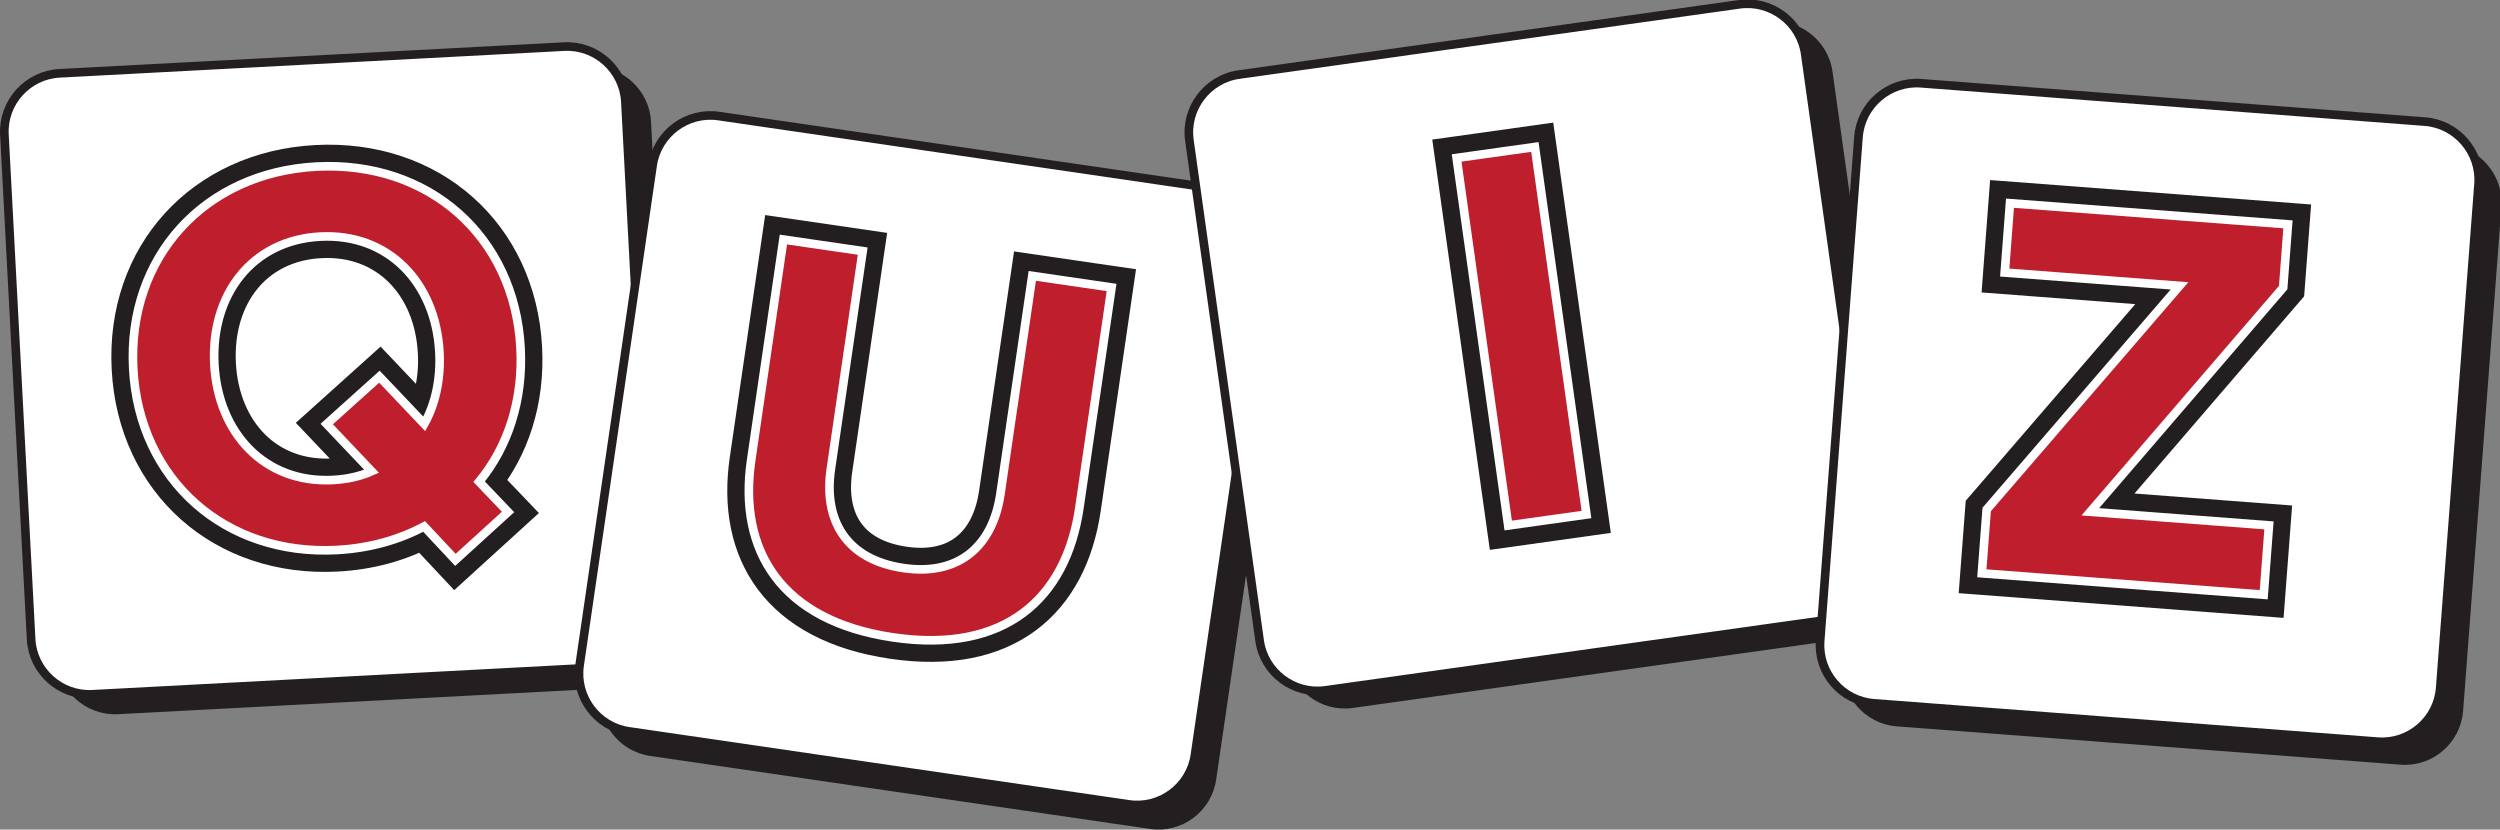
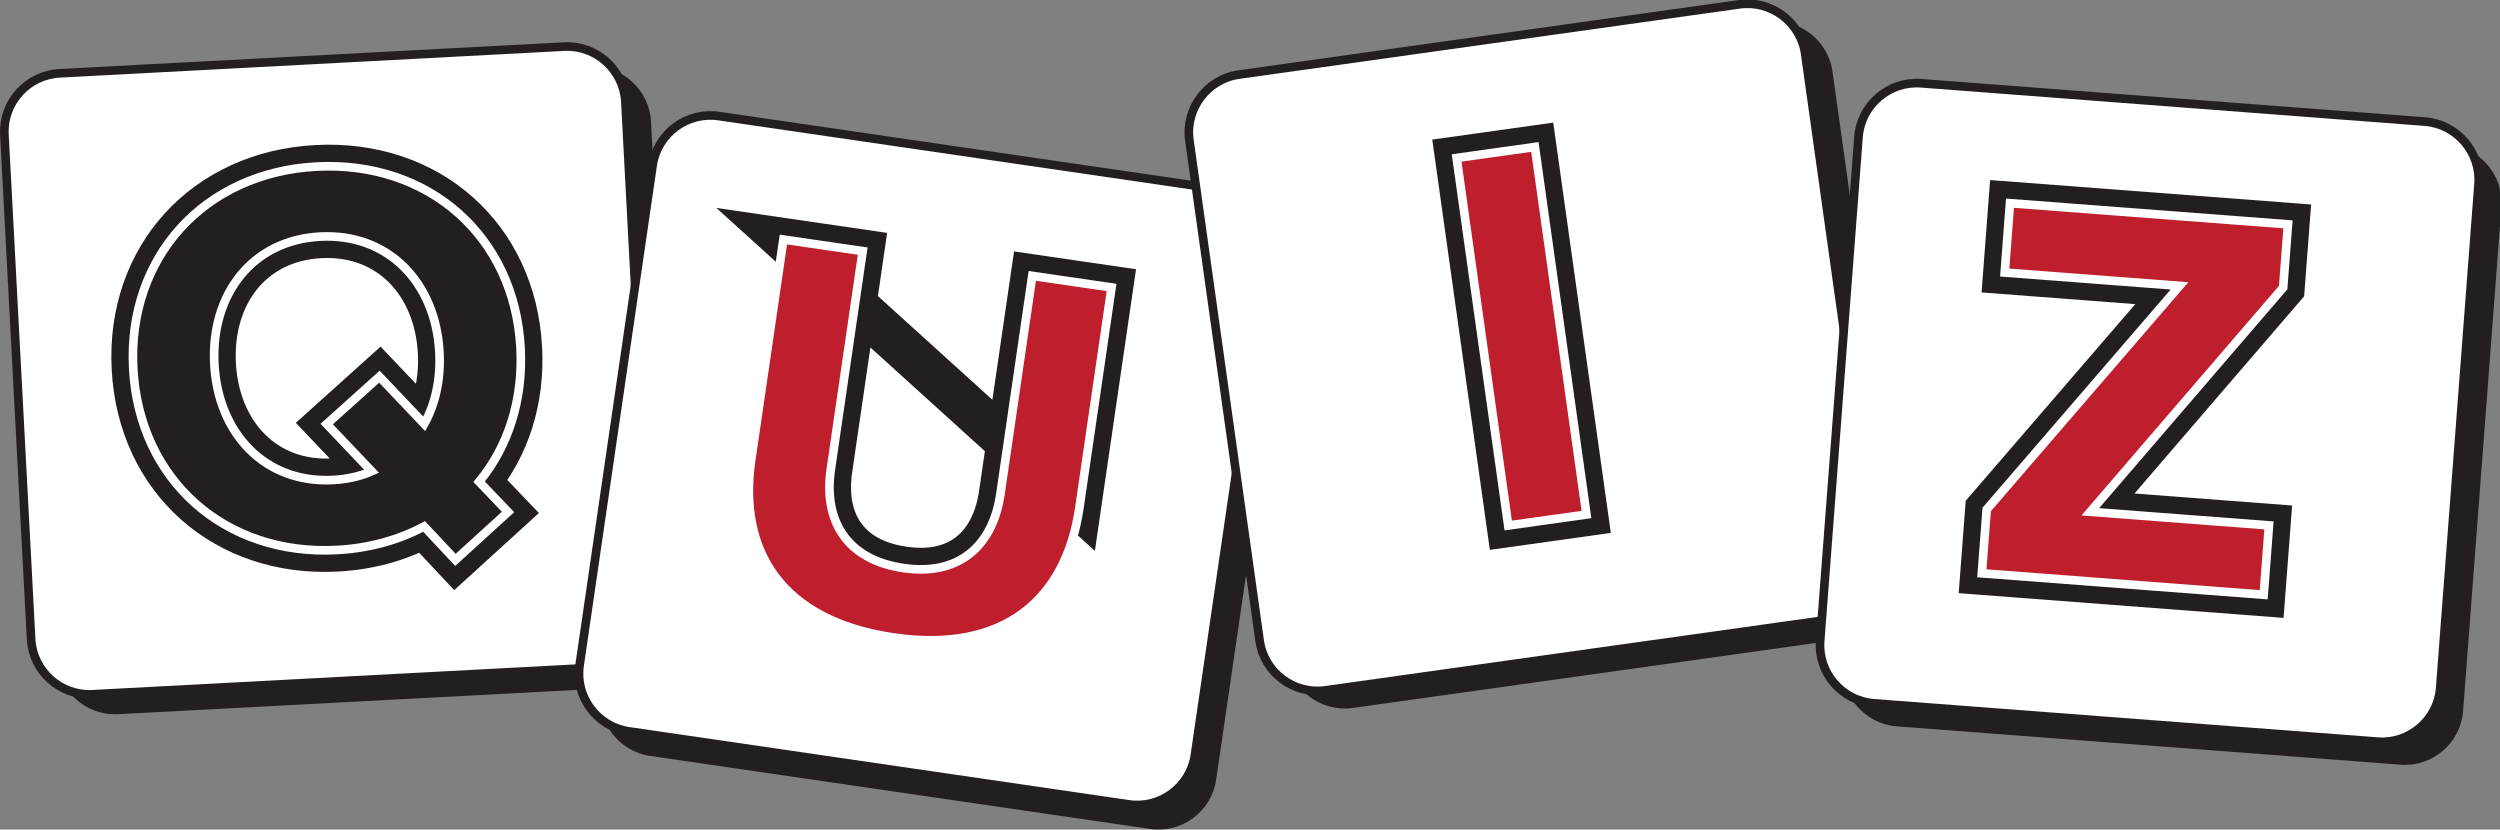
<svg xmlns="http://www.w3.org/2000/svg" xmlns:ns1="http://www.inkscape.org/namespaces/inkscape" xmlns:ns2="http://sodipodi.sourceforge.net/DTD/sodipodi-0.dtd" width="204.552mm" height="67.879mm" viewBox="0 0 204.552 67.879" version="1.1" id="svg8" ns1:version="0.92.4 (5da689c313, 2019-01-14)" ns2:docname="quiz_lettres.svg">
  <rect x="0" y="0" width="204.552" height="67.879" fill="#808080" stroke="none" />
  <defs id="defs2">
    <clipPath id="clipPath831" clipPathUnits="userSpaceOnUse">
      <path ns1:connector-curvature="0" id="path829" d="M 0,216.432 H 591.451 V 0 H 0 Z" />
    </clipPath>
  </defs>
  <ns2:namedview id="base" pagecolor="#ffffff" bordercolor="#666666" borderopacity="1.0" ns1:pageopacity="0.0" ns1:pageshadow="2" ns1:zoom="0.35" ns1:cx="386.5554" ns1:cy="128.27608" ns1:document-units="mm" ns1:current-layer="layer1" showgrid="false" fit-margin-top="0" fit-margin-left="0" fit-margin-right="0" fit-margin-bottom="0" ns1:window-width="1920" ns1:window-height="1017" ns1:window-x="-8" ns1:window-y="-8" ns1:window-maximized="1" />
  <g ns1:label="Layer 1" ns1:groupmode="layer" id="layer1" transform="translate(179.761,-114.894)">
    <g transform="matrix(0.353,0,0,-0.353,-181.954,187.42)" ns1:label="quiz-2058883" id="g823">
      <g id="g825">
        <g clip-path="url(#clipPath831)" id="g827">
          <g transform="translate(163.304,60.3)" id="g833">
            <path ns1:connector-curvature="0" id="path835" style="fill:#231f20;fill-opacity:1;fill-rule:nonzero;stroke:none" d="m 0,0 c 0.393,-7.415 -5.353,-13.803 -12.768,-14.194 l -116.967,-6.193 c -7.415,-0.392 -13.803,5.353 -14.195,12.768 l -6.192,116.967 c -0.393,7.415 5.352,13.802 12.767,14.195 l 116.968,6.192 c 7.414,0.392 13.802,-5.353 14.195,-12.767 z" />
          </g>
          <g transform="translate(157.357,64.918)" id="g837">
            <path ns1:connector-curvature="0" id="path839" style="fill:#ffffff;fill-opacity:1;fill-rule:nonzero;stroke:none" d="m 0,0 c 0.393,-7.415 -5.353,-13.803 -12.768,-14.195 l -116.967,-6.193 c -7.415,-0.391 -13.803,5.354 -14.195,12.768 l -6.192,116.968 c -0.393,7.415 5.352,13.802 12.767,14.194 l 116.968,6.193 c 7.414,0.392 13.802,-5.353 14.195,-12.768 z" />
          </g>
          <g transform="translate(157.357,64.918)" id="g841">
            <path ns1:connector-curvature="0" id="path843" style="fill:none;stroke:#231f20;stroke-width:2;stroke-linecap:butt;stroke-linejoin:miter;stroke-miterlimit:10;stroke-dasharray:none;stroke-opacity:1" d="m 0,0 c 0.393,-7.415 -5.353,-13.803 -12.768,-14.195 l -116.967,-6.193 c -7.415,-0.391 -13.803,5.354 -14.195,12.768 l -6.192,116.968 c -0.393,7.415 5.352,13.802 12.767,14.194 l 116.968,6.193 c 7.414,0.392 13.802,-5.353 14.195,-12.768 z" />
          </g>
          <g transform="translate(92.344,96.222)" id="g845">
            <path ns1:connector-curvature="0" id="path847" style="fill:#231f20;fill-opacity:1;fill-rule:nonzero;stroke:none" d="M 0,0 -10.396,10.945 1.81,21.925 12.206,10.979 c 2.595,4.659 3.84,10.408 3.513,16.59 C 14.866,43.67 3.921,55.231 -11.921,54.393 -27.764,53.554 -37.298,40.908 -36.446,24.808 -35.601,8.836 -24.777,-2.861 -8.935,-2.022 -5.714,-1.852 -2.651,-1.174 0,0 m 24.928,-2.426 6.699,-7.008 -12.199,-11.107 -7.256,7.753 c -5.903,-3.154 -12.777,-5.068 -20.247,-5.464 -25.89,-1.37 -45.805,16.175 -47.176,42.064 -1.371,25.889 16.581,45.439 42.471,46.81 C 13.238,71.999 33.153,54.454 34.524,28.565 35.165,16.458 31.603,5.677 24.928,-2.426" />
          </g>
          <g transform="translate(92.344,96.222)" id="g849">
            <path ns1:connector-curvature="0" id="path851" style="fill:none;stroke:#231f20;stroke-width:10;stroke-linecap:butt;stroke-linejoin:miter;stroke-miterlimit:10;stroke-dasharray:none;stroke-opacity:1" d="M 0,0 -10.396,10.945 1.81,21.925 12.206,10.979 c 2.595,4.659 3.84,10.408 3.513,16.59 C 14.866,43.67 3.921,55.231 -11.921,54.393 -27.764,53.554 -37.298,40.908 -36.446,24.808 -35.601,8.836 -24.777,-2.861 -8.935,-2.022 -5.714,-1.852 -2.651,-1.174 0,0 Z m 24.928,-2.426 6.699,-7.008 -12.199,-11.107 -7.256,7.753 c -5.903,-3.154 -12.777,-5.068 -20.247,-5.464 -25.89,-1.37 -45.805,16.175 -47.176,42.064 -1.371,25.889 16.581,45.439 42.471,46.81 C 13.238,71.999 33.153,54.454 34.524,28.565 35.165,16.458 31.603,5.677 24.928,-2.426 Z" />
          </g>
          <g transform="translate(92.344,96.222)" id="g853">
-             <path ns1:connector-curvature="0" id="path855" style="fill:#bf1e2d;fill-opacity:1;fill-rule:nonzero;stroke:none" d="M 0,0 -10.396,10.945 1.81,21.925 12.206,10.979 c 2.595,4.659 3.84,10.408 3.513,16.59 C 14.866,43.67 3.921,55.231 -11.921,54.393 -27.764,53.554 -37.298,40.908 -36.446,24.808 -35.601,8.836 -24.777,-2.861 -8.935,-2.022 -5.714,-1.852 -2.651,-1.174 0,0 m 24.928,-2.426 6.699,-7.008 -12.199,-11.107 -7.256,7.753 c -5.903,-3.154 -12.777,-5.068 -20.247,-5.464 -25.89,-1.37 -45.805,16.175 -47.176,42.064 -1.371,25.889 16.581,45.439 42.471,46.81 C 13.238,71.999 33.153,54.454 34.524,28.565 35.165,16.458 31.603,5.677 24.928,-2.426" />
-           </g>
+             </g>
          <g transform="translate(92.344,96.222)" id="g857">
            <path ns1:connector-curvature="0" id="path859" style="fill:none;stroke:#ffffff;stroke-width:2;stroke-linecap:butt;stroke-linejoin:miter;stroke-miterlimit:10;stroke-dasharray:none;stroke-opacity:1" d="M 0,0 -10.396,10.945 1.81,21.925 12.206,10.979 c 2.595,4.659 3.84,10.408 3.513,16.59 C 14.866,43.67 3.921,55.231 -11.921,54.393 -27.764,53.554 -37.298,40.908 -36.446,24.808 -35.601,8.836 -24.777,-2.861 -8.935,-2.022 -5.714,-1.852 -2.651,-1.174 0,0 Z m 24.928,-2.426 6.699,-7.008 -12.199,-11.107 -7.256,7.753 c -5.903,-3.154 -12.777,-5.068 -20.247,-5.464 -25.89,-1.37 -45.805,16.175 -47.176,42.064 -1.371,25.889 16.581,45.439 42.471,46.81 C 13.238,71.999 33.153,54.454 34.524,28.565 35.165,16.458 31.603,5.677 24.928,-2.426 Z" />
          </g>
          <g transform="translate(288.099,24.722)" id="g861">
            <path ns1:connector-curvature="0" id="path863" style="fill:#231f20;fill-opacity:1;fill-rule:nonzero;stroke:none" d="M 0,0 C -1.073,-7.348 -7.962,-12.48 -15.309,-11.407 L -131.211,5.52 c -7.347,1.073 -12.48,7.962 -11.407,15.309 l 16.927,115.902 c 1.073,7.347 7.962,12.48 15.31,11.407 L 5.521,131.211 c 7.346,-1.073 12.479,-7.962 11.407,-15.31 z" />
          </g>
          <g transform="translate(283.175,30.418)" id="g865">
            <path ns1:connector-curvature="0" id="path867" style="fill:#ffffff;fill-opacity:1;fill-rule:nonzero;stroke:none" d="M 0,0 C -1.073,-7.347 -7.962,-12.479 -15.309,-11.407 L -131.211,5.521 c -7.347,1.073 -12.48,7.961 -11.407,15.309 l 16.927,115.902 c 1.073,7.347 7.962,12.48 15.31,11.407 L 5.521,131.211 C 12.867,130.139 18,123.25 16.928,115.902 Z" />
          </g>
          <g transform="translate(283.175,30.418)" id="g869">
            <path ns1:connector-curvature="0" id="path871" style="fill:none;stroke:#231f20;stroke-width:2;stroke-linecap:butt;stroke-linejoin:miter;stroke-miterlimit:10;stroke-dasharray:none;stroke-opacity:1" d="M 0,0 C -1.073,-7.347 -7.962,-12.479 -15.309,-11.407 L -131.211,5.521 c -7.347,1.073 -12.48,7.961 -11.407,15.309 l 16.927,115.902 c 1.073,7.347 7.962,12.48 15.31,11.407 L 5.521,131.211 C 12.867,130.139 18,123.25 16.928,115.902 Z" />
          </g>
          <g transform="translate(187.792,149.935)" id="g873">
            <path ns1:connector-curvature="0" id="path875" style="fill:#231f20;fill-opacity:1;fill-rule:nonzero;stroke:none" d="m 0,0 18.378,-2.684 -7.381,-50.542 c -1.733,-11.869 3.583,-20.987 16.856,-22.925 13.018,-1.902 20.72,5.315 22.454,17.184 l 7.381,50.542 18.378,-2.684 -7.456,-51.052 C 65.516,-83.347 51.286,-95.998 25.504,-92.233 -0.532,-88.431 -10.532,-72.11 -7.475,-51.179 Z" />
          </g>
          <g transform="translate(187.792,149.935)" id="g877">
-             <path ns1:connector-curvature="0" id="path879" style="fill:none;stroke:#231f20;stroke-width:10;stroke-linecap:butt;stroke-linejoin:miter;stroke-miterlimit:10;stroke-dasharray:none;stroke-opacity:1" d="m 0,0 18.378,-2.684 -7.381,-50.542 c -1.733,-11.869 3.583,-20.987 16.856,-22.925 13.018,-1.902 20.72,5.315 22.454,17.184 l 7.381,50.542 18.378,-2.684 -7.456,-51.052 C 65.516,-83.347 51.286,-95.998 25.504,-92.233 -0.532,-88.431 -10.532,-72.11 -7.475,-51.179 Z" />
+             <path ns1:connector-curvature="0" id="path879" style="fill:none;stroke:#231f20;stroke-width:10;stroke-linecap:butt;stroke-linejoin:miter;stroke-miterlimit:10;stroke-dasharray:none;stroke-opacity:1" d="m 0,0 18.378,-2.684 -7.381,-50.542 c -1.733,-11.869 3.583,-20.987 16.856,-22.925 13.018,-1.902 20.72,5.315 22.454,17.184 l 7.381,50.542 18.378,-2.684 -7.456,-51.052 Z" />
          </g>
          <g transform="translate(187.792,149.935)" id="g881">
            <path ns1:connector-curvature="0" id="path883" style="fill:#bf1e2d;fill-opacity:1;fill-rule:nonzero;stroke:none" d="m 0,0 18.378,-2.684 -7.381,-50.542 c -1.733,-11.869 3.583,-20.987 16.856,-22.925 13.018,-1.902 20.72,5.315 22.454,17.184 l 7.381,50.542 18.378,-2.684 -7.456,-51.052 C 65.516,-83.347 51.286,-95.998 25.504,-92.233 -0.532,-88.431 -10.532,-72.11 -7.475,-51.179 Z" />
          </g>
          <g transform="translate(187.792,149.935)" id="g885">
            <path ns1:connector-curvature="0" id="path887" style="fill:none;stroke:#ffffff;stroke-width:2;stroke-linecap:butt;stroke-linejoin:miter;stroke-miterlimit:10;stroke-dasharray:none;stroke-opacity:1" d="m 0,0 18.378,-2.684 -7.381,-50.542 c -1.733,-11.869 3.583,-20.987 16.856,-22.925 13.018,-1.902 20.72,5.315 22.454,17.184 l 7.381,50.542 18.378,-2.684 -7.456,-51.052 C 65.516,-83.347 51.286,-95.998 25.504,-92.233 -0.532,-88.431 -10.532,-72.11 -7.475,-51.179 Z" />
          </g>
          <g transform="translate(447.237,72.885)" id="g889">
            <path ns1:connector-curvature="0" id="path891" style="fill:#231f20;fill-opacity:1;fill-rule:nonzero;stroke:none" d="m 0,0 c 1.032,-7.354 -4.14,-14.214 -11.492,-15.245 l -115.995,-16.281 c -7.353,-1.032 -14.213,4.139 -15.245,11.493 l -16.281,115.994 c -1.032,7.353 4.14,14.213 11.493,15.246 l 115.995,16.28 c 7.352,1.032 14.213,-4.14 15.245,-11.493 z" />
          </g>
          <g transform="translate(440.913,76.969)" id="g893">
            <path ns1:connector-curvature="0" id="path895" style="fill:#ffffff;fill-opacity:1;fill-rule:nonzero;stroke:none" d="m 0,0 c 1.032,-7.353 -4.14,-14.213 -11.492,-15.245 l -115.994,-16.28 c -7.354,-1.033 -14.214,4.139 -15.246,11.492 l -16.281,115.994 c -1.031,7.353 4.14,14.214 11.493,15.246 l 115.995,16.28 c 7.352,1.033 14.213,-4.139 15.245,-11.492 z" />
          </g>
          <g transform="translate(440.913,76.969)" id="g897">
            <path ns1:connector-curvature="0" id="path899" style="fill:none;stroke:#231f20;stroke-width:2;stroke-linecap:butt;stroke-linejoin:miter;stroke-miterlimit:10;stroke-dasharray:none;stroke-opacity:1" d="m 0,0 c 1.032,-7.353 -4.14,-14.213 -11.492,-15.245 l -115.994,-16.28 c -7.354,-1.033 -14.214,4.139 -15.246,11.492 l -16.281,115.994 c -1.031,7.353 4.14,14.214 11.493,15.246 l 115.995,16.28 c 7.352,1.033 14.213,-4.139 15.245,-11.492 z" />
          </g>
          <g transform="translate(343.838,168.847)" id="g901">
            <path ns1:connector-curvature="0" id="path903" style="fill:#231f20;fill-opacity:1;fill-rule:nonzero;stroke:none" d="M 0,0 18.138,2.545 30.096,-82.651 11.958,-85.197 Z" />
          </g>
          <g transform="translate(343.838,168.847)" id="g905">
            <path ns1:connector-curvature="0" id="path907" style="fill:none;stroke:#231f20;stroke-width:10;stroke-linecap:butt;stroke-linejoin:miter;stroke-miterlimit:10;stroke-dasharray:none;stroke-opacity:1" d="M 0,0 18.138,2.545 30.096,-82.651 11.958,-85.197 Z" />
          </g>
          <g transform="translate(343.838,168.847)" id="g909">
            <path ns1:connector-curvature="0" id="path911" style="fill:#bf1e2d;fill-opacity:1;fill-rule:nonzero;stroke:none" d="M 0,0 18.138,2.545 30.096,-82.651 11.958,-85.197 Z" />
          </g>
          <g transform="translate(343.838,168.847)" id="g913">
            <path ns1:connector-curvature="0" id="path915" style="fill:none;stroke:#ffffff;stroke-width:2;stroke-linecap:butt;stroke-linejoin:miter;stroke-miterlimit:10;stroke-dasharray:none;stroke-opacity:1" d="M 0,0 18.138,2.545 30.096,-82.651 11.958,-85.197 Z" />
          </g>
          <g transform="translate(577.124,40.648)" id="g917">
            <path ns1:connector-curvature="0" id="path919" style="fill:#231f20;fill-opacity:1;fill-rule:nonzero;stroke:none" d="m 0,0 c -0.563,-7.404 -7.082,-13.001 -14.485,-12.438 l -116.794,8.886 c -7.404,0.564 -13,7.082 -12.437,14.486 l 8.885,116.794 c 0.563,7.403 7.082,13 14.485,12.437 l 116.794,-8.886 c 7.405,-0.563 13.001,-7.082 12.438,-14.486 z" />
          </g>
          <g transform="translate(571.819,45.991)" id="g921">
            <path ns1:connector-curvature="0" id="path923" style="fill:#ffffff;fill-opacity:1;fill-rule:nonzero;stroke:none" d="m 0,0 c -0.563,-7.404 -7.082,-13.001 -14.485,-12.438 l -116.794,8.886 c -7.404,0.564 -13,7.081 -12.437,14.486 l 8.885,116.794 c 0.563,7.403 7.082,13 14.485,12.437 l 116.794,-8.886 c 7.404,-0.564 13,-7.082 12.438,-14.486 z" />
          </g>
          <g transform="translate(571.819,45.991)" id="g925">
            <path ns1:connector-curvature="0" id="path927" style="fill:none;stroke:#231f20;stroke-width:2;stroke-linecap:butt;stroke-linejoin:miter;stroke-miterlimit:10;stroke-dasharray:none;stroke-opacity:1" d="m 0,0 c -0.563,-7.404 -7.082,-13.001 -14.485,-12.438 l -116.794,8.886 c -7.404,0.564 -13,7.081 -12.437,14.486 l 8.885,116.794 c 0.563,7.403 7.082,13 14.485,12.437 l 116.794,-8.886 c 7.404,-0.564 13,-7.082 12.438,-14.486 z" />
          </g>
          <g transform="translate(466.701,87.364)" id="g929">
            <path ns1:connector-curvature="0" id="path931" style="fill:#231f20;fill-opacity:1;fill-rule:nonzero;stroke:none" d="M 0,0 44.689,51.834 4.178,54.917 5.4,70.993 69.835,66.091 68.719,51.429 l -44.7,-51.963 41.412,-3.151 -1.223,-16.076 -65.334,4.97 z" />
          </g>
          <g transform="translate(466.701,87.364)" id="g933">
            <path ns1:connector-curvature="0" id="path935" style="fill:none;stroke:#231f20;stroke-width:10;stroke-linecap:butt;stroke-linejoin:miter;stroke-miterlimit:10;stroke-dasharray:none;stroke-opacity:1" d="M 0,0 44.689,51.834 4.178,54.917 5.4,70.993 69.835,66.091 68.719,51.429 l -44.7,-51.963 41.412,-3.151 -1.223,-16.076 -65.334,4.97 z" />
          </g>
          <g transform="translate(466.701,87.364)" id="g937">
            <path ns1:connector-curvature="0" id="path939" style="fill:#bf1e2d;fill-opacity:1;fill-rule:nonzero;stroke:none" d="M 0,0 44.689,51.834 4.178,54.917 5.4,70.993 69.835,66.091 68.719,51.429 l -44.7,-51.963 41.412,-3.151 -1.223,-16.076 -65.334,4.97 z" />
          </g>
          <g transform="translate(466.701,87.364)" id="g941">
            <path ns1:connector-curvature="0" id="path943" style="fill:none;stroke:#ffffff;stroke-width:2;stroke-linecap:butt;stroke-linejoin:miter;stroke-miterlimit:10;stroke-dasharray:none;stroke-opacity:1" d="M 0,0 44.689,51.834 4.178,54.917 5.4,70.993 69.835,66.091 68.719,51.429 l -44.7,-51.963 41.412,-3.151 -1.223,-16.076 -65.334,4.97 z" />
          </g>
        </g>
      </g>
    </g>
  </g>
</svg>